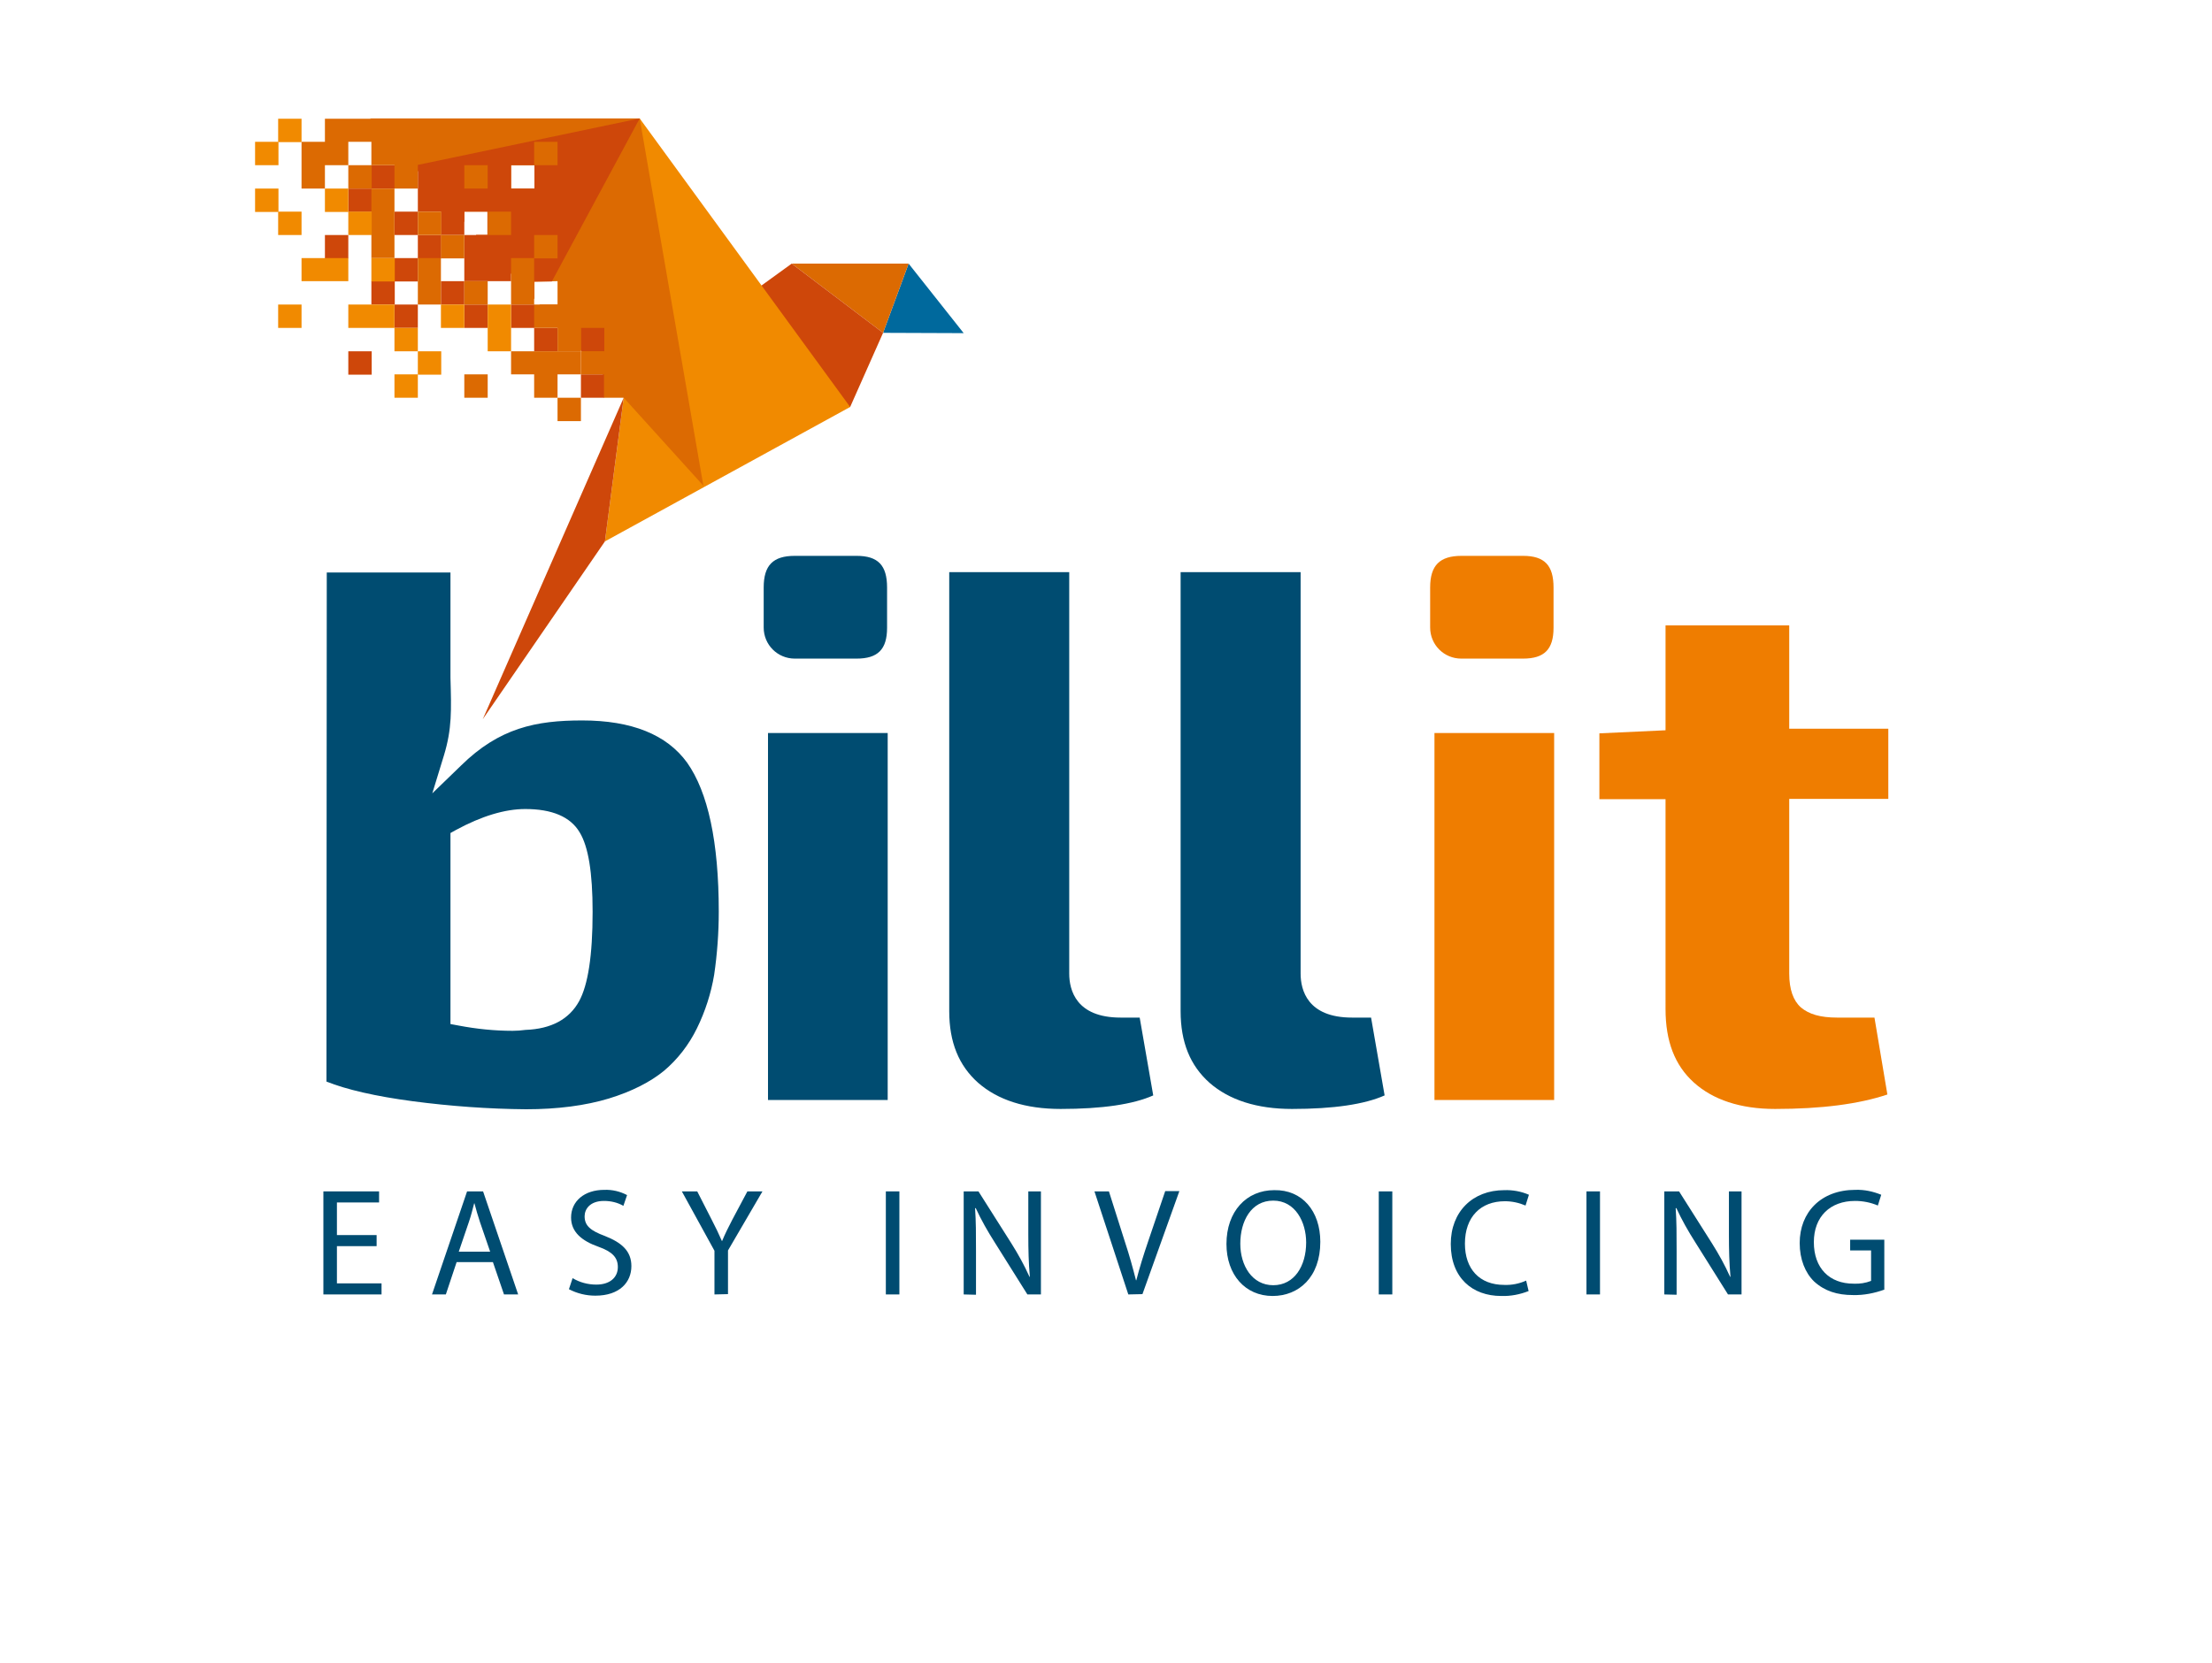
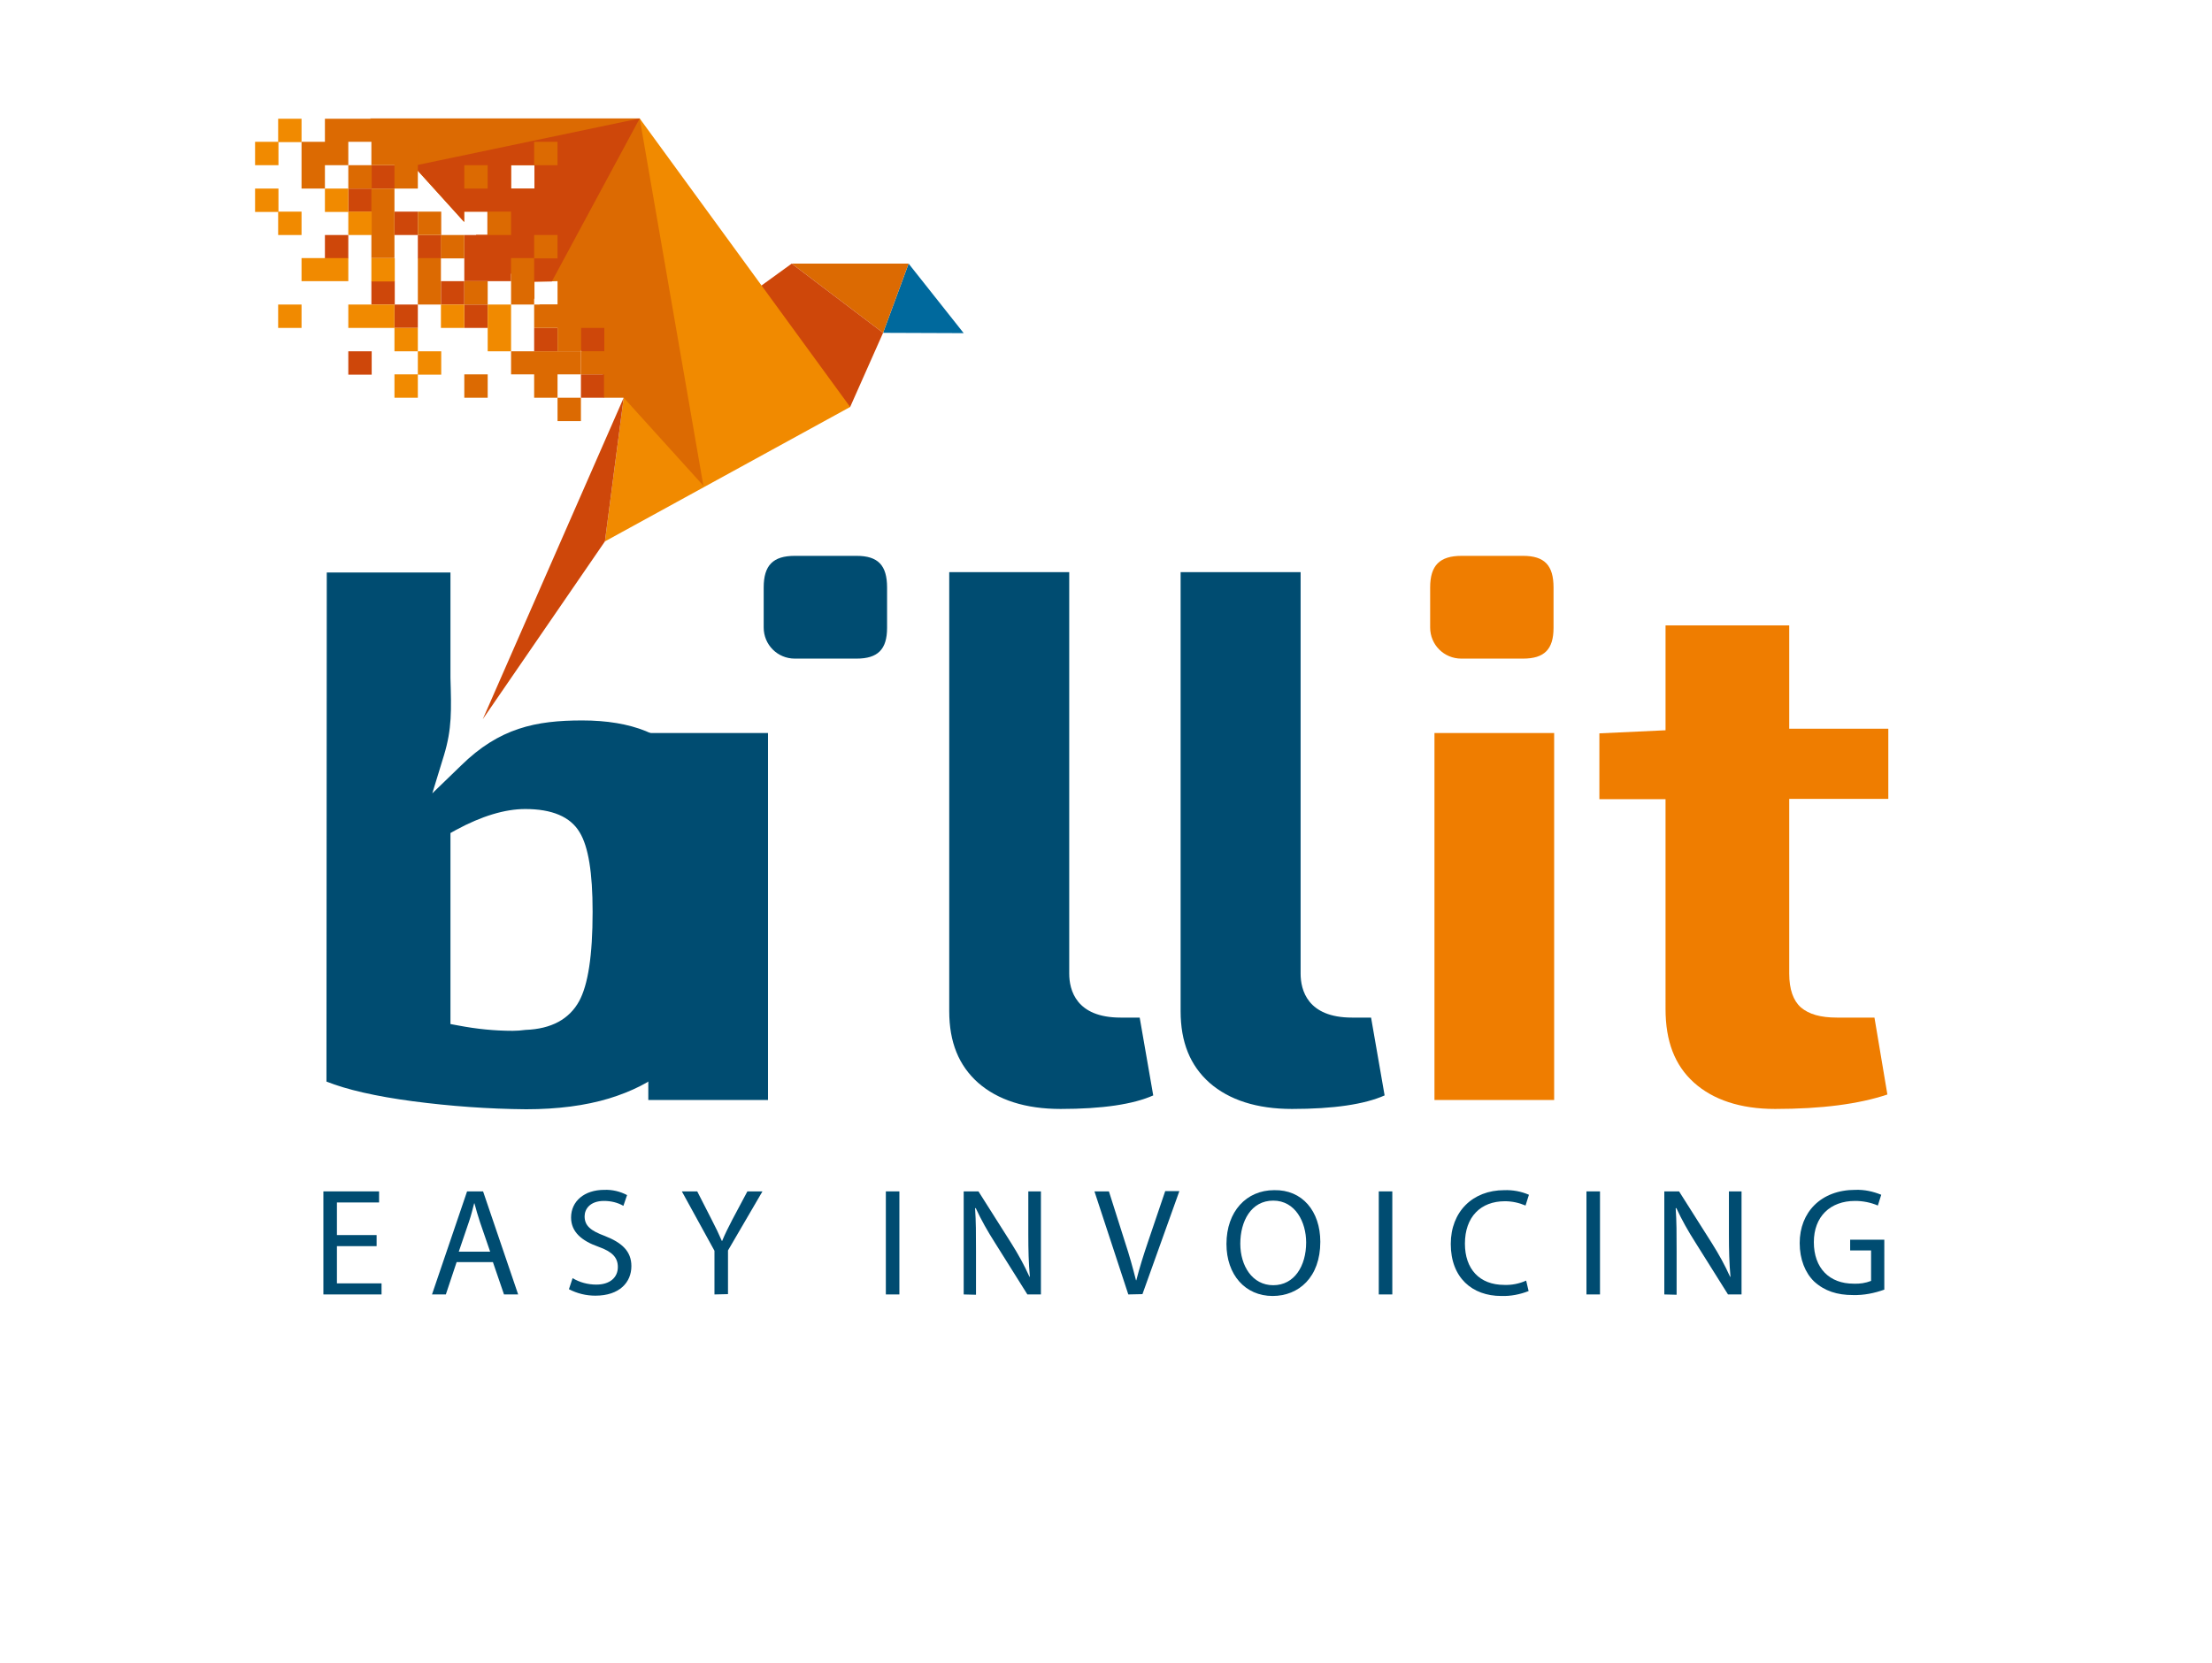
<svg xmlns="http://www.w3.org/2000/svg" version="1.1" id="Layer_1" x="0px" y="0px" viewBox="0 0 718.9 540.5" style="enable-background:new 0 0 718.9 540.5;" xml:space="preserve">
  <style type="text/css">
	.st0{fill:#004C71;}
	.st1{fill:#EF7D00;}
	.st2{fill:#00699D;}
	.st3{fill:#DC6A02;}
	.st4{fill:#CE470A;}
	.st5{fill:#F18A00;}
</style>
  <g id="Logo">
    <path class="st0" d="M148.4,410.3l-3.5,10.5h-4.5l11.4-33.5h5.2l11.4,33.5h-4.6l-3.6-10.5L148.4,410.3z M159.3,406.9l-3.3-9.6   c-0.7-2.1-1.3-4.2-1.8-6.1h-0.1c-0.5,1.9-1,4-1.7,6l-3.3,9.7L159.3,406.9z" />
    <polygon class="st0" points="122.4,405.1 109.5,405.1 109.5,417.2 124,417.2 124,420.8 105.1,420.8 105.1,387.3 123.2,387.3    123.2,390.9 109.5,390.9 109.5,401.5 122.4,401.5  " />
    <path class="st0" d="M186.1,415.5c2.3,1.4,5,2.1,7.7,2.1c4.4,0,7-2.3,7-5.7c0-3.1-1.8-5-6.3-6.6c-5.4-1.9-8.9-4.8-8.9-9.5   c0-5.3,4.3-9,10.8-9c2.6-0.1,5.1,0.5,7.4,1.7l-1.2,3.5c-1.9-1.1-4.1-1.6-6.3-1.6c-4.6,0-6.3,2.7-6.3,5c0,3.1,2,4.7,6.6,6.4   c5.6,2.2,8.6,5,8.6,9.8c0,5.2-3.8,9.6-11.7,9.6c-3,0-5.9-0.7-8.6-2.1L186.1,415.5z" />
    <path class="st0" d="M232.2,420.8v-14.2l-10.6-19.3h5l4.7,9.2c1.3,2.5,2.3,4.6,3.3,6.9h0.1c0.9-2.2,2-4.4,3.3-6.9l4.9-9.2h4.9   l-11.2,19.2v14.2L232.2,420.8L232.2,420.8z" />
    <rect x="287.9" y="387.3" class="st0" width="4.4" height="33.5" />
    <path class="st0" d="M313.2,420.8v-33.5h4.8l10.7,16.9c2.2,3.5,4.2,7.1,5.9,10.9l0.1-0.1c-0.4-4.5-0.5-8.6-0.5-13.7v-14h4.1v33.5   h-4.4l-10.6-16.9c-2.3-3.6-4.4-7.3-6.2-11.2l-0.2,0.1c0.3,4.3,0.3,8.3,0.3,13.8v14.3L313.2,420.8L313.2,420.8z" />
    <path class="st0" d="M366.7,420.8l-11-33.5h4.7l5.2,16.4c1.5,4.5,2.6,8.6,3.6,12.5h0.1c1-3.9,2.3-8.1,3.8-12.5l5.6-16.5h4.6   l-12,33.5L366.7,420.8L366.7,420.8z" />
    <path class="st0" d="M429.1,403.7c0,11.5-7,17.6-15.5,17.6c-8.9,0-15-6.9-15-16.9c0-10.6,6.5-17.5,15.5-17.5   C423.2,386.7,429.1,393.7,429.1,403.7 M403.1,404.3c0,7.2,3.9,13.5,10.7,13.5c6.9,0,10.7-6.3,10.7-13.9c0-6.6-3.5-13.6-10.7-13.6   C406.6,390.3,403.1,397,403.1,404.3" />
    <rect x="448.1" y="387.3" class="st0" width="4.4" height="33.5" />
    <path class="st0" d="M496.8,419.7c-2.8,1.1-5.8,1.7-8.9,1.6c-9.4,0-16.4-5.9-16.4-16.9c0-10.5,7.1-17.5,17.4-17.5   c2.7-0.1,5.5,0.4,8,1.5l-1.1,3.5c-2.1-0.9-4.4-1.4-6.7-1.4c-7.9,0-13,5.1-13,13.8c0,8.2,4.7,13.4,12.8,13.4   c2.4,0.1,4.9-0.4,7.1-1.4L496.8,419.7z" />
    <rect x="515.6" y="387.3" class="st0" width="4.4" height="33.5" />
    <path class="st0" d="M540.9,420.8v-33.5h4.8l10.7,16.9c2.2,3.5,4.2,7.1,5.9,10.9l0.1-0.1c-0.4-4.5-0.5-8.6-0.5-13.7v-14h4.1v33.5   h-4.4L551,403.9c-2.3-3.6-4.4-7.3-6.2-11.2l-0.2,0.1c0.3,4.3,0.3,8.3,0.3,13.8v14.3L540.9,420.8L540.9,420.8z" />
    <path class="st0" d="M612.5,419.2c-3.3,1.2-6.8,1.9-10.3,1.8c-5.1,0-9.2-1.3-12.6-4.4c-2.9-2.8-4.7-7.2-4.7-12.5   c0-10,6.9-17.3,18.1-17.3c2.9-0.1,5.7,0.5,8.4,1.6l-1.1,3.5c-2.3-1-4.9-1.5-7.4-1.5c-8.1,0-13.4,5.1-13.4,13.4   c0,8.5,5.1,13.5,12.9,13.5c2,0.1,3.9-0.2,5.7-0.9v-9.9h-6.8v-3.5h11.1V419.2z" />
    <path class="st0" d="M106.1,351.6c6.5,2.6,16,4.8,28.1,6.4c12.2,1.6,24.5,2.5,36.8,2.6c10.2,0,19.3-1.2,26.9-3.5   c7.5-2.3,13.5-5.4,17.9-9c4.5-3.8,8.1-8.5,10.7-13.8c2.7-5.5,4.6-11.4,5.6-17.4c1-6.8,1.5-13.7,1.5-20.6c0-22.6-3.5-38.8-10.3-48.4   c-6.6-9.1-18-13.7-34.1-13.7c-15,0-26.9,2.4-39.4,14.7l-9.3,9l3.8-12.4c2.6-8.6,2.4-14.5,2.1-25.2v-34.2h-40.2L106.1,351.6   L106.1,351.6z M166.6,335.1c-5.9,0-11.7-0.6-17.5-1.7l-2.7-0.5v-62.1l1.8-1c8.3-4.5,15.9-6.8,22.5-6.8c8.7,0,14.7,2.5,17.7,7.6   c2.8,4.6,4.2,13,4.2,25.8c0,14.3-1.5,23.8-4.4,29.1c-3.2,5.8-9,9-17.4,9.3C169.3,335,168,335.1,166.6,335.1" />
-     <path class="st0" d="M249.6,357.6h38.9V238.3h-38.9V357.6z M258.3,180.7c-7.1,0-10.1,3.1-10.1,10.3v13c0,5.6,4.5,10.1,10.1,10.1   h20.1c6.9,0,9.9-3,9.9-10V191c0-7.2-2.9-10.3-9.9-10.3L258.3,180.7z" />
+     <path class="st0" d="M249.6,357.6V238.3h-38.9V357.6z M258.3,180.7c-7.1,0-10.1,3.1-10.1,10.3v13c0,5.6,4.5,10.1,10.1,10.1   h20.1c6.9,0,9.9-3,9.9-10V191c0-7.2-2.9-10.3-9.9-10.3L258.3,180.7z" />
    <path class="st0" d="M308.5,186v142.7c0,10.1,3.1,17.7,9.4,23.3c6.4,5.6,15.4,8.5,26.8,8.5c13.5,0,23.6-1.5,30.1-4.4l-4.4-25.3   h-6.2c-14.5,0-16.7-9-16.7-14.3V186H308.5z" />
    <path class="st0" d="M383.7,186v142.7c0,10.1,3.1,17.7,9.4,23.3c6.4,5.6,15.4,8.5,26.8,8.5c13.5,0,23.6-1.5,30.1-4.4l-4.4-25.3   h-6.2c-14.5,0-16.7-9-16.7-14.3V186H383.7z" />
    <path class="st1" d="M466.2,357.6h38.9V238.3h-38.9V357.6z M475,180.7c-7.1,0-10.2,3.1-10.2,10.3v13c0,5.6,4.5,10.1,10.1,10.1   c0,0,0,0,0,0h20.1c6.9,0,9.9-3,9.9-10V191c0-7.2-2.9-10.3-9.9-10.3L475,180.7z" />
    <path class="st1" d="M519.8,259.8h21.5V328c0,10.5,3,18.3,9.2,23.9s15.1,8.6,26.4,8.6c15.1,0,27.3-1.6,36.5-4.7l-4.2-25H597   c-5.4,0-9.1-1.1-11.7-3.3c-2.5-2.2-3.8-5.9-3.8-11v-56.8h32.2v-22.8h-32.2v-33.6h-40.2v34.1l-21.5,1L519.8,259.8L519.8,259.8z" />
    <polygon class="st2" points="313.2,108.3 295.3,85.7 287,108.2 287.1,108.2  " />
    <polygon class="st3" points="295.3,85.7 257.3,85.7 287,108.2  " />
    <polygon class="st4" points="276.3,132.3 287,108.2 257.3,85.7 200.3,127  " />
    <polygon class="st5" points="196.6,176 276.3,132.3 207.9,38.5 202.7,129.3  " />
    <polygon class="st4" points="202.7,129.3 156.9,233.8 196.6,176  " />
    <path class="st3" d="M181.2,91.4V99h-5.9l53.3,58.9L207.9,38.5h-87.6l30.6,33.7v-3.4h7.6v7.6h-3.8l19,20.9v-5.7L181.2,91.4   L181.2,91.4z M166.1,53.7h7.6v7.6h-7.6V53.7z" />
    <path class="st4" d="M179.4,91.4l28.5-52.9l-73.5,15.4l16.4,18.2v-3.3h7.6v7.6h-3.7l18.8,20.7v-5.6H179.4z M166.1,53.7h7.6v7.6   h-7.6V53.7z" />
    <rect x="173.6" y="106.6" class="st4" width="7.6" height="7.6" />
    <rect x="188.8" y="106.6" class="st4" width="7.6" height="7.6" />
-     <rect x="166.1" y="99" class="st4" width="7.6" height="7.6" />
    <rect x="188.8" y="121.7" class="st4" width="7.6" height="7.6" />
    <polygon class="st4" points="158.5,91.4 166.1,91.4 166.1,83.9 166.1,76.4 158.5,76.4 150.9,76.4 150.9,83.9 150.9,91.4  " />
    <rect x="150.9" y="99" class="st4" width="7.6" height="7.6" />
-     <polygon class="st4" points="150.9,61.3 143.3,61.3 143.3,53.7 135.8,53.7 135.8,61.3 135.8,68.8 143.3,68.8 143.3,76.4    150.9,76.4 150.9,68.8  " />
    <rect x="143.3" y="91.4" class="st4" width="7.6" height="7.6" />
    <rect x="135.8" y="76.4" class="st4" width="7.6" height="7.6" />
    <rect x="128.2" y="68.8" class="st4" width="7.6" height="7.6" />
-     <rect x="128.2" y="83.9" class="st4" width="7.6" height="7.6" />
    <rect x="128.2" y="99" class="st4" width="7.6" height="7.6" />
    <rect x="120.7" y="53.7" class="st4" width="7.6" height="7.6" />
    <rect x="120.7" y="91.4" class="st4" width="7.6" height="7.6" />
    <rect x="113.2" y="61.3" class="st4" width="7.6" height="7.6" />
    <rect x="113.2" y="114.2" class="st4" width="7.6" height="7.6" />
    <rect x="105.6" y="76.4" class="st4" width="7.6" height="7.6" />
    <rect x="173.6" y="46.1" class="st3" width="7.6" height="7.6" />
    <rect x="173.6" y="76.4" class="st3" width="7.6" height="7.6" />
    <polygon class="st3" points="173.6,99 173.6,106.6 181.2,106.6 181.2,114.2 188.8,114.2 188.8,106.6 188.8,99 181.2,99  " />
    <polygon class="st3" points="173.6,83.9 166.1,83.9 166.1,91.4 166.1,99 173.6,99 173.6,91.4  " />
    <polygon class="st3" points="166.1,114.2 166.1,121.7 173.6,121.7 173.6,129.3 181.2,129.3 181.2,121.7 188.8,121.7 188.8,114.2    181.2,114.2 173.6,114.2  " />
    <rect x="158.5" y="68.8" class="st3" width="7.6" height="7.6" />
    <path class="st3" d="M196.3,121.7v7.6h7.6v-7.6L196.3,121.7z M196.3,114.2h-7.5v7.5h7.5V114.2z" />
    <rect x="181.2" y="129.3" class="st3" width="7.6" height="7.6" />
    <rect x="150.9" y="53.7" class="st3" width="7.6" height="7.6" />
    <rect x="150.9" y="91.4" class="st3" width="7.6" height="7.6" />
    <rect x="150.9" y="121.7" class="st3" width="7.6" height="7.6" />
    <rect x="143.3" y="76.4" class="st3" width="7.6" height="7.6" />
    <rect x="135.8" y="68.8" class="st3" width="7.6" height="7.6" />
    <polygon class="st3" points="135.8,91.4 135.8,99 143.3,99 143.3,91.4 143.3,83.9 135.8,83.9  " />
    <polygon class="st3" points="135.8,53.7 135.8,46.1 128.2,46.1 128.2,38.6 120.7,38.6 113.2,38.6 105.6,38.6 105.6,46.1 98,46.1    98,53.7 98,61.3 105.6,61.3 105.6,53.7 113.2,53.7 113.2,46.1 120.7,46.1 120.7,53.7 128.2,53.7 128.2,61.3 135.8,61.3  " />
    <polygon class="st3" points="120.7,68.8 120.7,76.4 120.7,83.9 128.2,83.9 128.2,76.4 128.2,68.8 128.2,61.3 120.7,61.3  " />
    <rect x="113.2" y="53.7" class="st3" width="7.6" height="7.6" />
    <polygon class="st5" points="158.5,99 158.5,106.6 158.5,114.2 166.1,114.2 166.1,106.6 166.1,99  " />
    <rect x="143.3" y="99" class="st5" width="7.6" height="7.6" />
    <rect x="135.8" y="114.2" class="st5" width="7.6" height="7.6" />
    <rect x="128.2" y="106.6" class="st5" width="7.6" height="7.6" />
    <rect x="128.2" y="121.7" class="st5" width="7.6" height="7.6" />
    <rect x="120.7" y="83.9" class="st5" width="7.6" height="7.6" />
    <polygon class="st5" points="120.7,99 113.2,99 113.2,106.6 120.7,106.6 128.2,106.6 128.2,99  " />
    <rect x="113.2" y="68.8" class="st5" width="7.6" height="7.6" />
    <rect x="105.6" y="61.3" class="st5" width="7.6" height="7.6" />
    <polygon class="st5" points="113.2,83.9 105.6,83.9 98,83.9 98,91.4 105.6,91.4 113.2,91.4  " />
    <rect x="90.4" y="38.6" class="st5" width="7.6" height="7.6" />
    <rect x="90.4" y="68.8" class="st5" width="7.6" height="7.6" />
    <rect x="90.4" y="99" class="st5" width="7.6" height="7.6" />
    <rect x="82.9" y="46.1" class="st5" width="7.6" height="7.6" />
    <rect x="82.9" y="61.3" class="st5" width="7.6" height="7.6" />
  </g>
</svg>